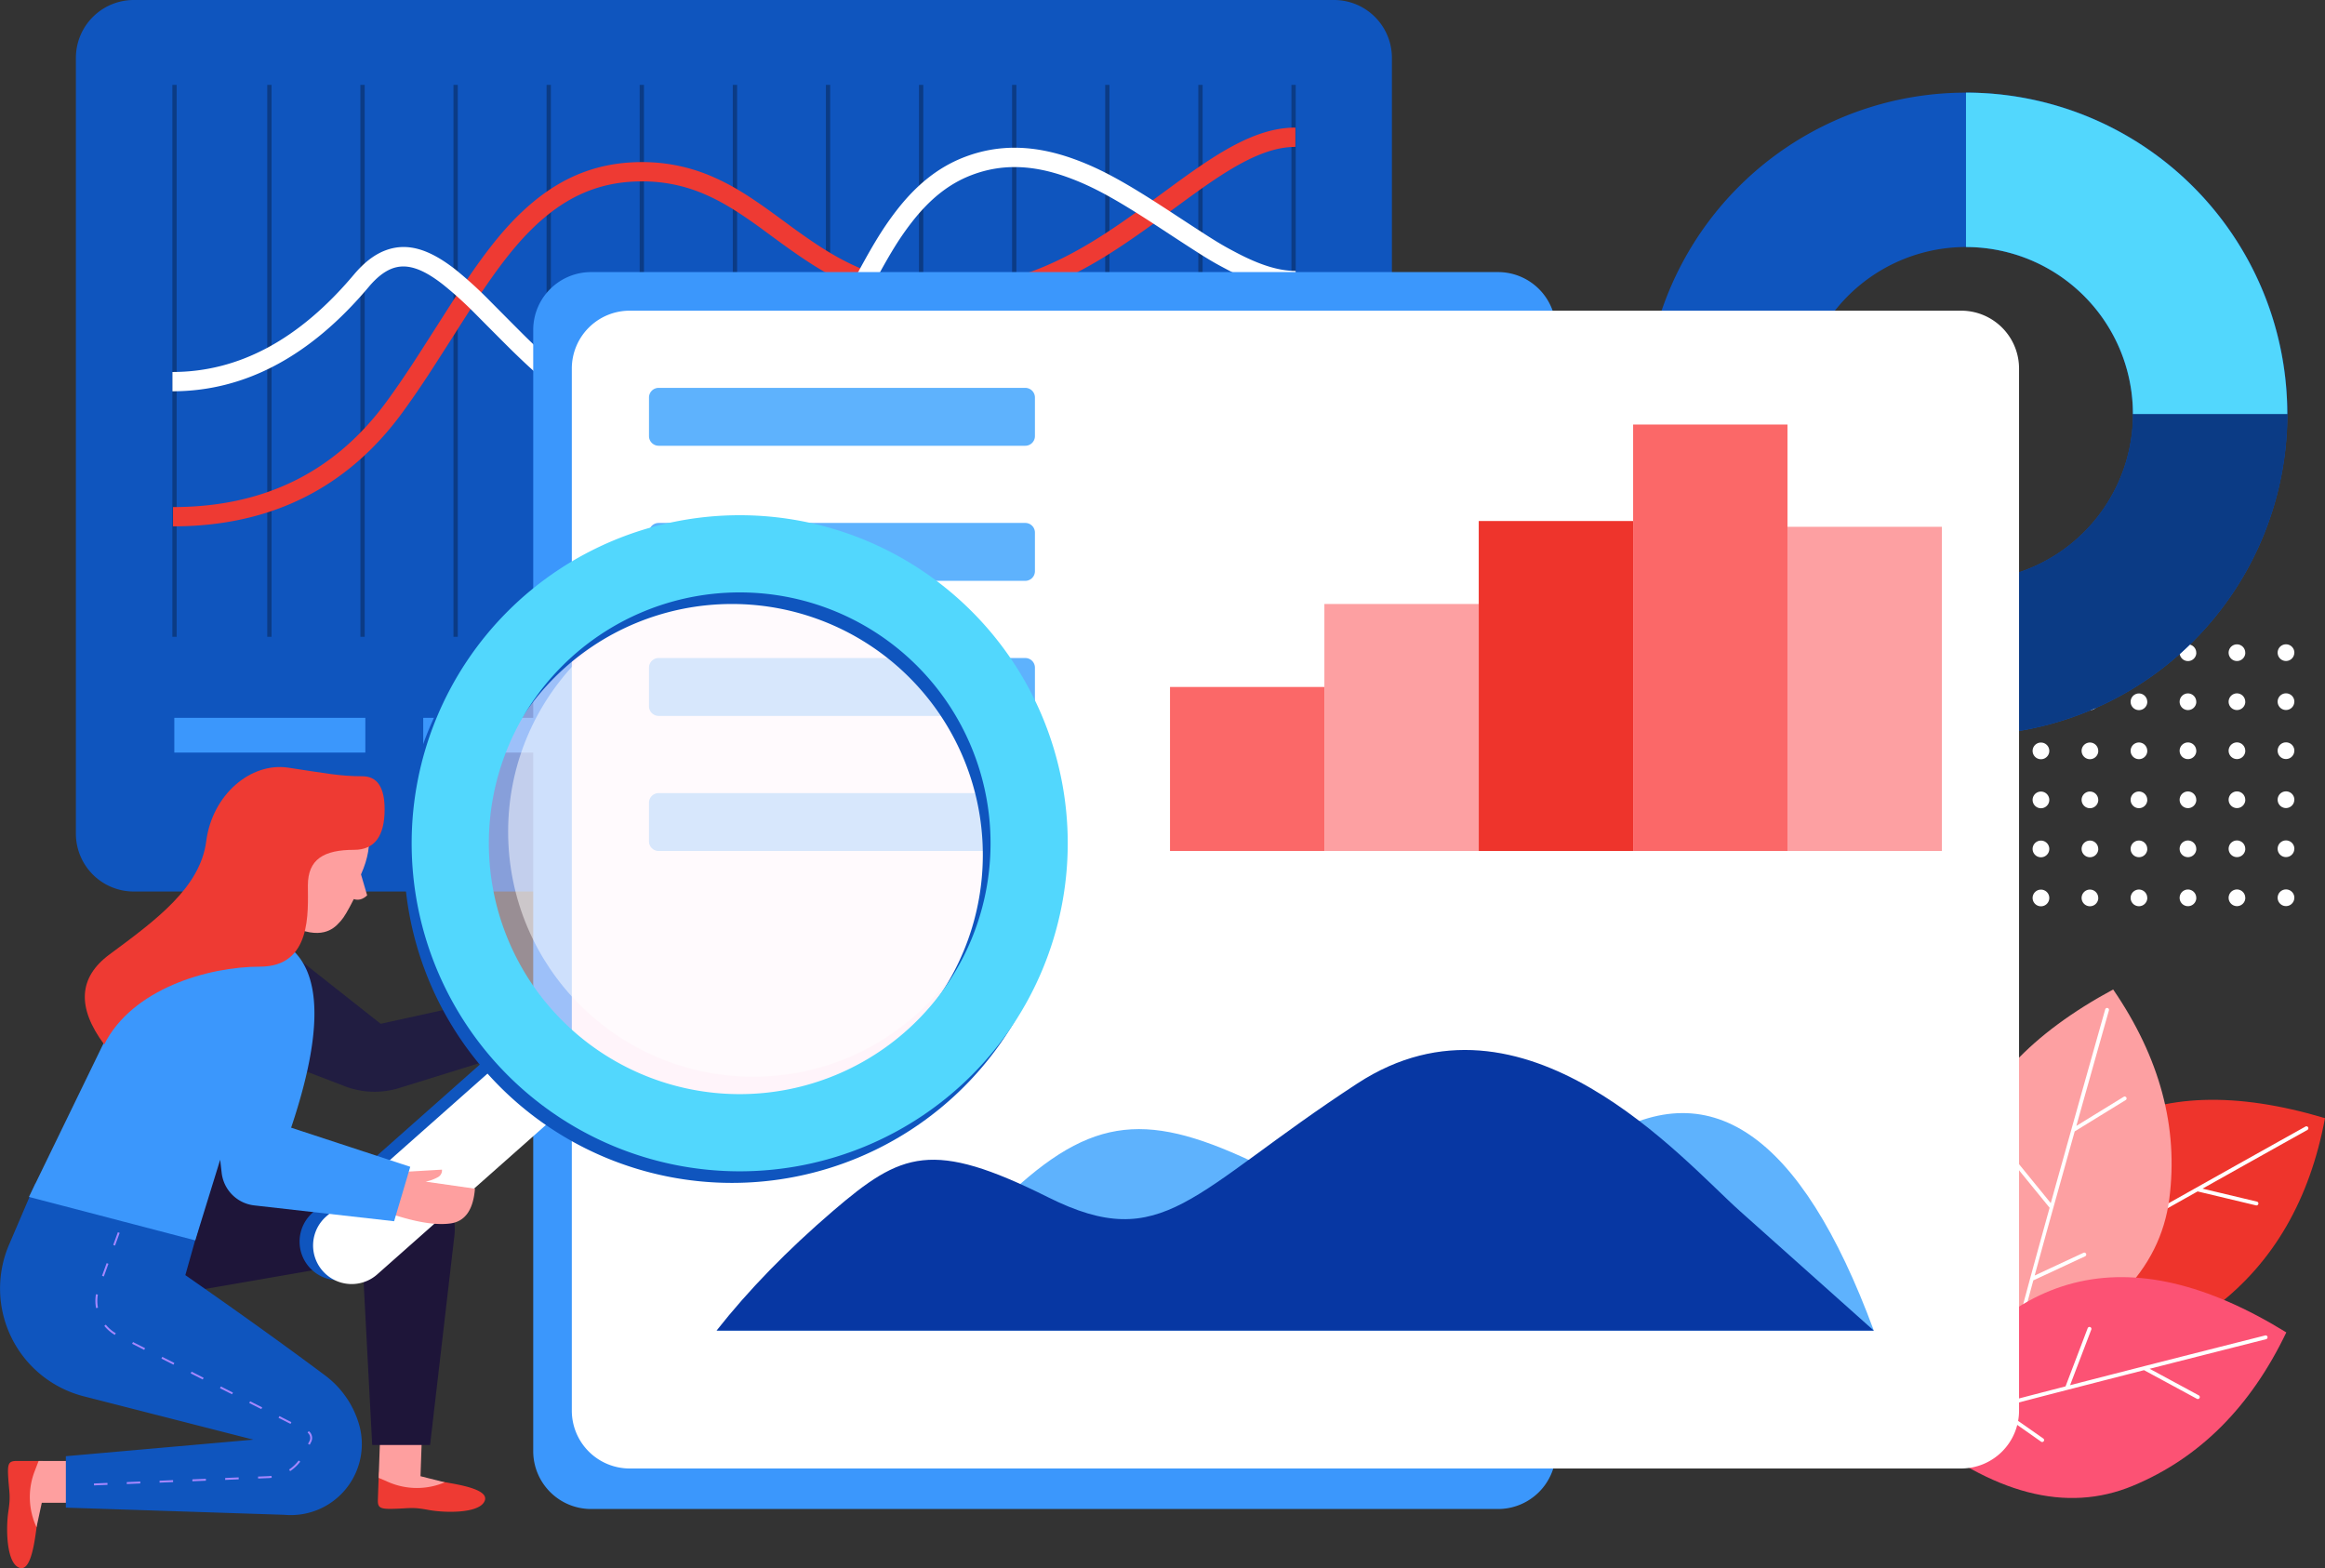
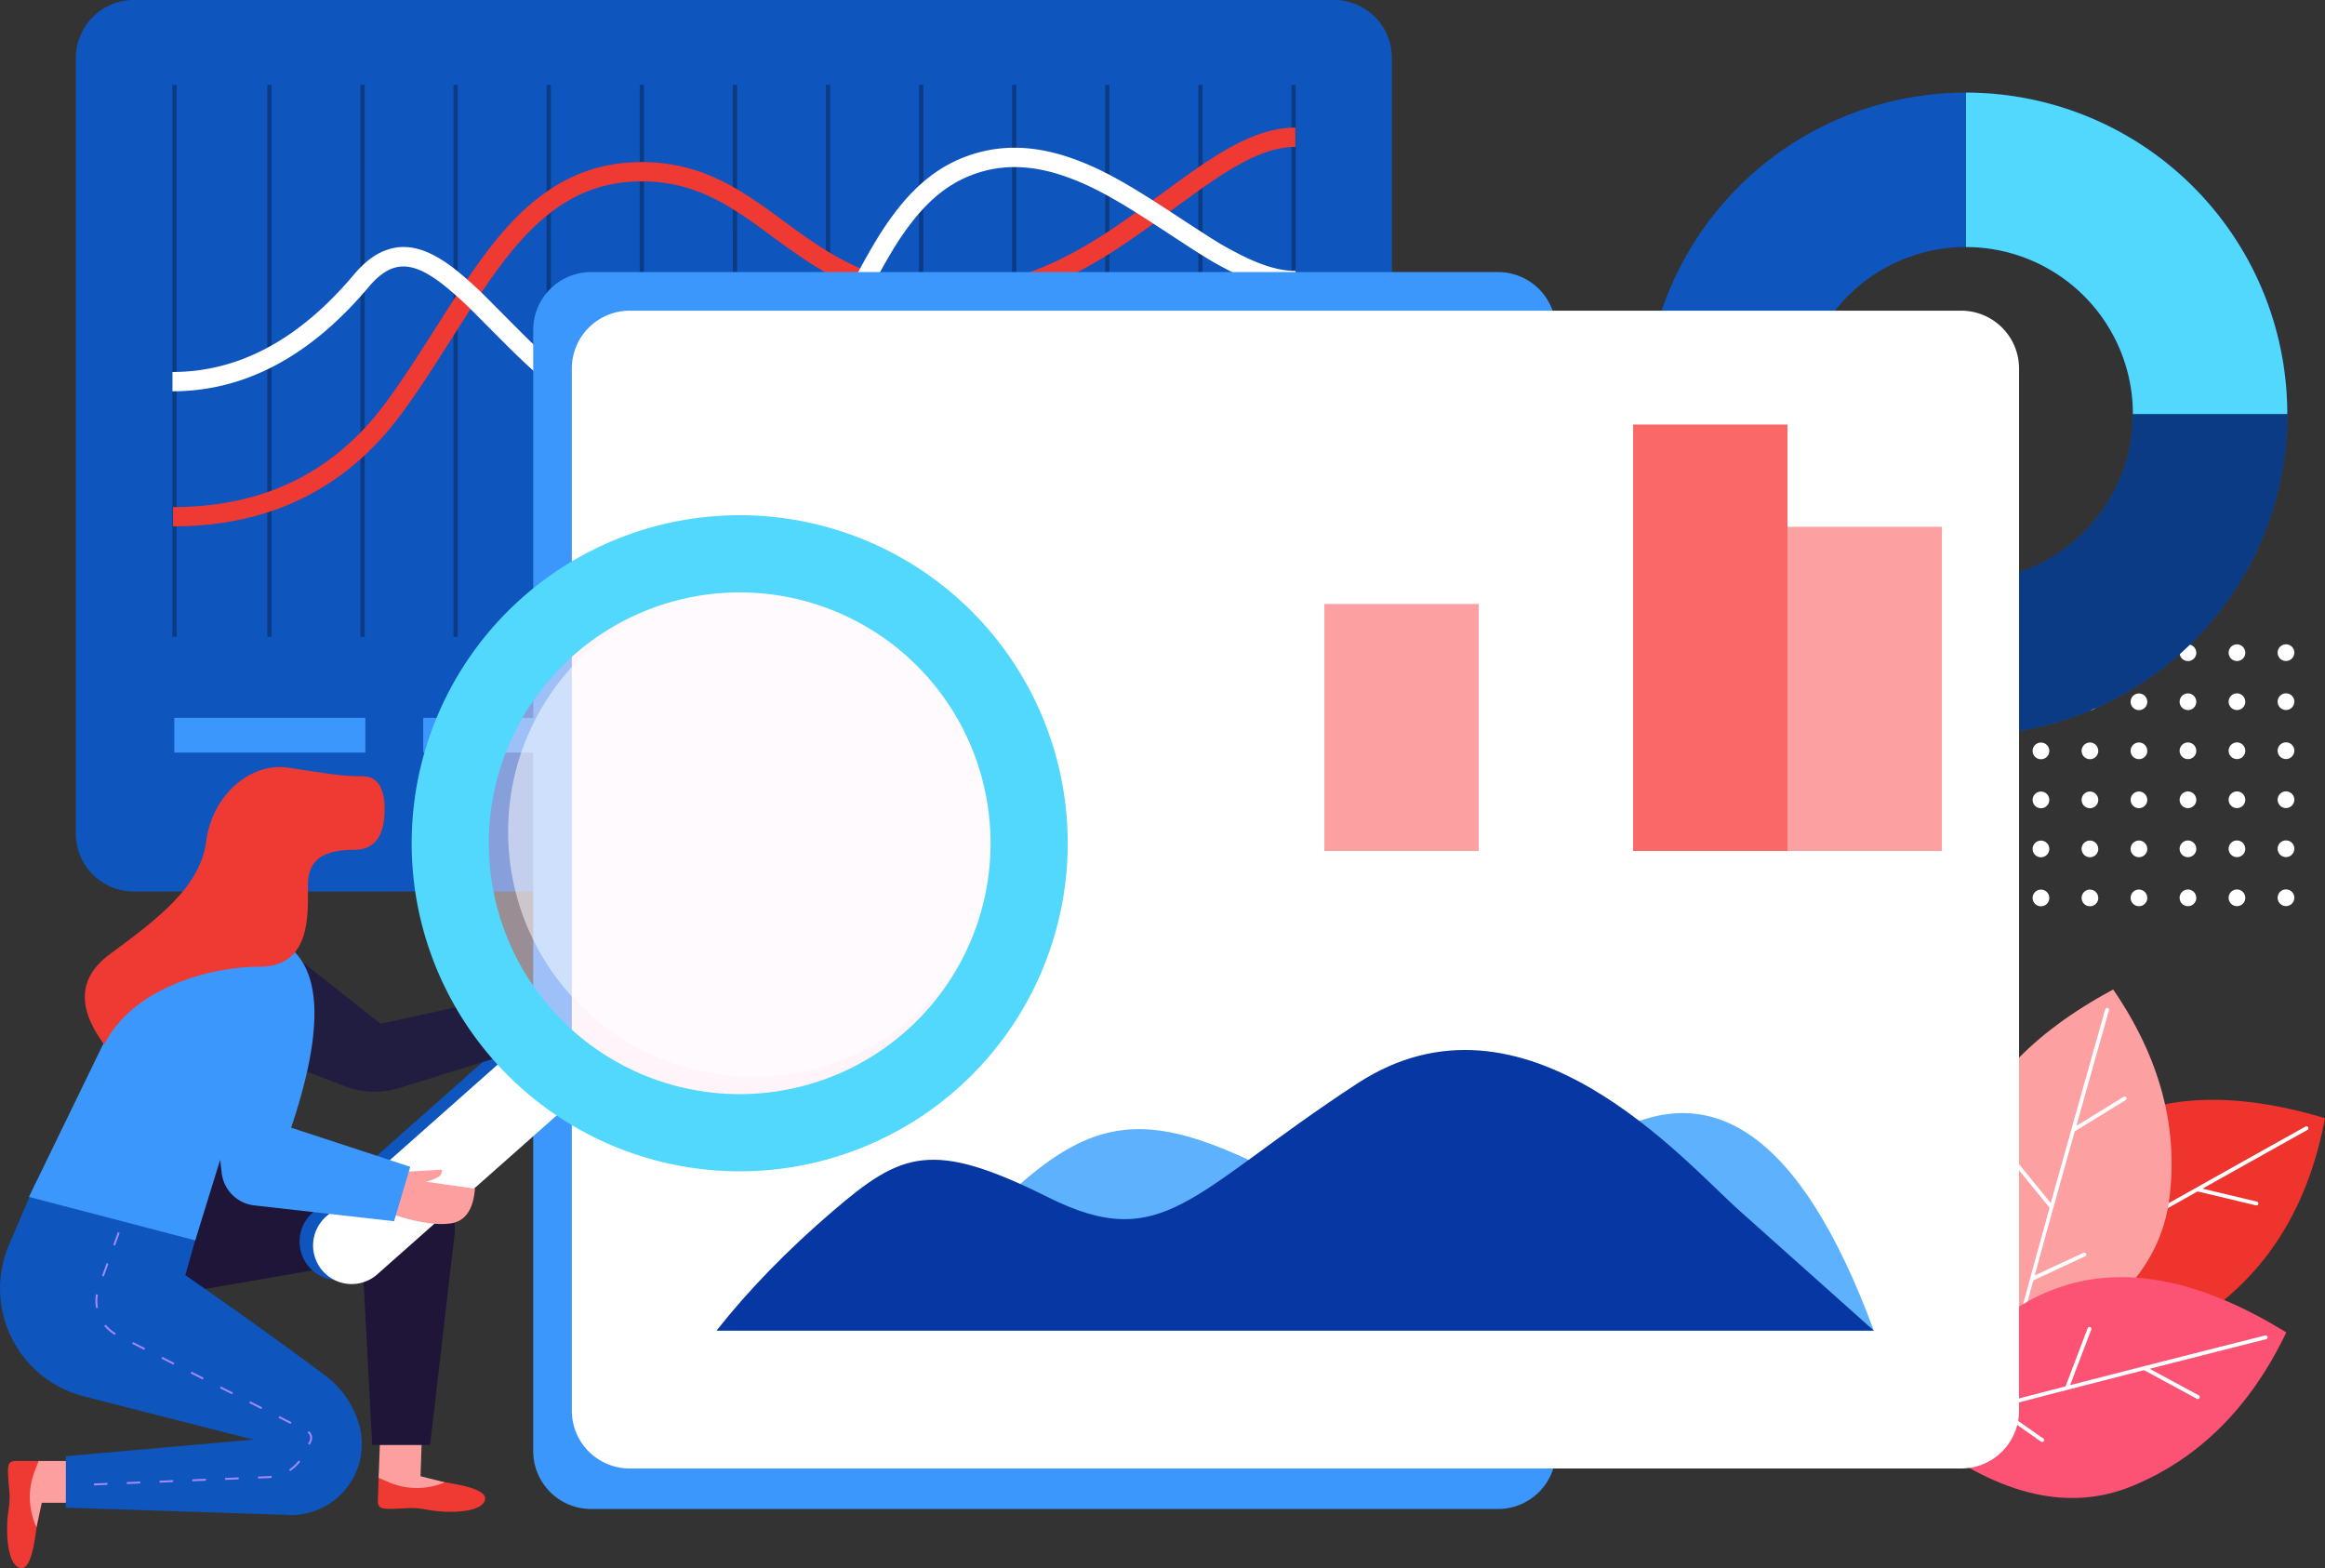
<svg xmlns="http://www.w3.org/2000/svg" viewBox="0 0 1204.88 812.66">
  <rect x="0" y="0" width="1204.88" height="812.66" fill="#333333" stroke="none" />
  <defs>
    <style>.cls-1,.cls-10{fill:#0f55be;}.cls-1,.cls-13,.cls-14,.cls-15,.cls-16,.cls-17,.cls-18,.cls-2,.cls-20,.cls-3,.cls-6,.cls-7,.cls-8,.cls-9{fill-rule:evenodd;}.cls-2{fill:#3b97fc;}.cls-11,.cls-3{fill:#0b3b85;}.cls-16,.cls-4{fill:#ee3a33;}.cls-21,.cls-5,.cls-9{fill:#fff;}.cls-6{fill:#ee342c;}.cls-7{fill:#fda0a2;}.cls-8{fill:#fc5274;}.cls-12{fill:#52d7fd;}.cls-13{fill:#fb6868;}.cls-14{fill:#5eb2fd;}.cls-15{fill:#0737a3;}.cls-17{fill:#fe9f9f;}.cls-18{fill:#1e1539;}.cls-19{fill:#ffebf7;}.cls-19,.cls-21{opacity:0.5;isolation:isolate;}.cls-20{fill:#211d41;}.cls-22{fill:#a587ff;}</style>
  </defs>
  <g id="Layer_2" data-name="Layer 2">
    <g id="Layer_1-2" data-name="Layer 1">
      <g id="Screen-2">
        <path id="Shape" class="cls-1" d="M69.33,0h622a30,30,0,0,1,30,30V432a30,30,0,0,1-30,30h-622a30,30,0,0,1-30-30V30A30,30,0,0,1,69.33,0Z" />
        <path id="Combined-Shape" class="cls-2" d="M90.33,372h99v18h-99Zm129,0h99v18h-99Z" />
        <path id="Shape-2" data-name="Shape" class="cls-3" d="M89.33,44h2.22V330H89.33Zm49.17,0h2.23V330H138.5Zm48.25,0H189V330h-2.22ZM235,44h2.23V330H235Zm48.25,0h2.23V330h-2.23Zm48.25,0h2.22V330h-2.22Zm48.24,0H382V330h-2.23ZM428,44h2.22V330H428Zm48.24,0h2.23V330h-2.23Zm48.25,0h2.23V330h-2.23Zm48.25,0h2.22V330h-2.22ZM621,44h2.23V330H621Zm48.25,0h2.23V330h-2.23Z" />
        <path id="Shape-3" data-name="Shape" class="cls-4" d="M89.66,272.77v-10c47.29,0,84.07-18.23,110.83-54.88,4.16-5.7,8.33-11.76,12.85-18.61,4.74-7.19,20.16-31.5,22.45-35,15.23-23.46,26.6-37.91,39.94-49.13C292.3,91.18,310.67,84,332.6,84a90.54,90.54,0,0,1,37.63,8c9.44,4.2,17.86,9.46,29.9,18.16,2.07,1.5,9.19,6.71,9.54,7,14.66,10.68,24.06,16.6,35.44,21.56,14.53,6.34,30,9.63,48,9.63s35.28-4.25,52.91-12.38c14.19-6.55,27.55-14.94,45.3-27.78C595,105.55,608.73,95.43,612,93.08c7.84-5.66,14-9.83,19.81-13.39,14.81-9,27.28-13.57,39.51-13.57v10c-10.07,0-20.93,4-34.31,12.12-5.59,3.39-11.51,7.42-19.15,12.94-3.21,2.32-17,12.44-20.63,15.1-18.23,13.18-32.07,21.87-47,28.75-18.88,8.71-37.57,13.3-57.1,13.3s-36.25-3.58-52-10.46c-12.2-5.33-22.12-11.57-37.33-22.65-.37-.27-7.47-5.47-9.51-7-11.52-8.32-19.43-13.27-28.1-17.12A80.65,80.65,0,0,0,332.6,94c-19.5,0-35.61,6.27-50.43,18.74-12.4,10.43-23.26,24.24-38,46.93-2.25,3.46-17.7,27.81-22.49,35.08-4.6,7-8.86,13.16-13.12,19C179.9,253,140.11,272.77,89.66,272.77Z" />
        <path id="Shape-4" data-name="Shape" class="cls-5" d="M89.36,202.77v-10c34.38,0,65.69-16.74,94.14-50.59,5-5.91,10.11-9.94,15.54-12.15,11.65-4.73,23.31-1.05,37,9.66a208.19,208.19,0,0,1,17.83,16.24c1.25,1.25,14.81,14.94,19,19.07,14.09,13.78,25.62,23.31,37.87,30.58,15,8.89,30,13.53,46,13.53,21.27,0,37.49-7,51.26-20.82,10.73-10.74,18-22.24,31.66-47.85l1.08-2C451.5,128.19,457,118.92,464.65,109c10.29-13.25,21.6-22.42,35.3-27.65,17.94-6.84,36.25-6.17,55.91.81C570.74,87.45,584,95,605.93,109.31c23.86,15.63,26,17,34.94,21.69,11.94,6.27,21.78,9.4,30.59,9.4v10c-10.71,0-22-3.59-35.24-10.55-9.33-4.9-11.52-6.29-35.77-22.18-21.28-13.94-34-21.14-47.93-26.07-17.56-6.23-33.46-6.81-49-.88-11.83,4.51-21.73,12.53-31,24.43-7.23,9.3-12.5,18.26-23,38l-1.08,2c-14.14,26.49-21.74,38.54-33.41,50.22-15.6,15.62-34.34,23.75-58.33,23.75-17.87,0-34.64-5.18-51.08-14.93-13.07-7.75-25.15-17.74-39.76-32-4.3-4.19-17.9-17.93-19.1-19.13a198,198,0,0,0-17-15.46c-11.11-8.73-19.41-11.35-27-8.27-3.79,1.55-7.66,4.58-11.64,9.32C160.91,184.59,126.91,202.77,89.36,202.77Z" />
      </g>
      <g id="Plant">
        <path id="Shape-5" data-name="Shape" class="cls-6" d="M1030.2,677.62q35.94-139.67,174.68-98.17-11.81,63.15-56.19,97.32T1030.2,677.62Z" />
        <path id="Shape-6" data-name="Shape" class="cls-5" d="M1101.61,636.08l3.27-32.1a1,1,0,1,1,2,.2l-3.13,30.7q36.4-20.58,91-51.07a1,1,0,0,1,1,1.75q-29.9,16.7-54.33,30.42l28.18,6.72a1,1,0,0,1-.47,1.95l-30.28-7.23q-19.58,11-35.58,20.05a.92.92,0,0,1-.32.18q-18.09,10.23-31.58,17.94l26.21,9.57a1,1,0,1,1-.68,1.88l-27.68-10.1-.11-.05Q1048,669,1038.79,674.53a1,1,0,1,1-1-1.7Q1053.07,663.53,1101.61,636.08Z" />
        <path id="Shape-7" data-name="Shape" class="cls-7" d="M1041,705.69q-73.34-124.16,54.1-192.93,36.32,53,29.09,108.55T1041,705.69Z" />
        <path id="Shape-8" data-name="Shape" class="cls-5" d="M1062.12,625.83l-20.39-25a1,1,0,0,1,1.55-1.26l19.49,23.92Q1074,583.18,1091,523a1,1,0,0,1,1.92.54q-9.32,32.94-16.9,59.93l24.68-15.17a1,1,0,0,1,1,1.7l-26.53,16.31q-6.06,21.61-11,39.33a1,1,0,0,1-.1.35q-5.57,20-9.64,35l25.3-11.77a1,1,0,1,1,.84,1.82l-26.71,12.42-.12,0q-6.37,23.46-8.92,33.88A1,1,0,0,1,1043,697q4.24-17.4,19.17-71.13Z" />
        <path id="Shape-9" data-name="Shape" class="cls-8" d="M990.7,740.09q70.86-125.6,194.13-49.61-27.74,57.93-79.46,79.46T990.7,740.09Z" />
        <path id="Shape-10" data-name="Shape" class="cls-5" d="M1070.42,718.45l11.48-30.16a1,1,0,1,1,1.87.71l-11,28.84q40.5-10.46,101.1-25.78a1,1,0,0,1,.49,1.94q-33.2,8.4-60.35,15.33l25.47,13.78a1,1,0,1,1-1,1.76l-27.38-14.82q-21.77,5.57-39.56,10.16a1.06,1.06,0,0,1-.35.09q-20.12,5.19-35.15,9.16l22.84,16a1,1,0,0,1,.25,1.39,1,1,0,0,1-1.4.24L1033.7,730.2l-.1-.08q-23.5,6.21-33.8,9.22a1,1,0,0,1-.56-1.92Q1016.43,732.4,1070.42,718.45Z" />
      </g>
      <g id="Data">
        <path id="Shape-11" data-name="Shape" class="cls-9" d="M1062,465.34a4.32,4.32,0,1,1-4.32-4.32A4.32,4.32,0,0,1,1062,465.34Zm0-25.4a4.32,4.32,0,1,1-4.32-4.32A4.33,4.33,0,0,1,1062,439.94Zm0-25.41a4.32,4.32,0,1,1-4.32-4.32A4.33,4.33,0,0,1,1062,414.53Zm0-25.4a4.32,4.32,0,1,1-4.32-4.32A4.32,4.32,0,0,1,1062,389.13Zm0-25.4a4.32,4.32,0,1,1-4.32-4.33A4.33,4.33,0,0,1,1062,363.73Zm0-25.41a4.32,4.32,0,1,1-4.32-4.32A4.32,4.32,0,0,1,1062,338.32Zm25.39,127A4.32,4.32,0,1,1,1083,461,4.31,4.31,0,0,1,1087.36,465.34Zm0-25.4a4.32,4.32,0,1,1-4.32-4.32A4.32,4.32,0,0,1,1087.36,439.94Zm0-25.41a4.32,4.32,0,1,1-4.32-4.32A4.32,4.32,0,0,1,1087.36,414.53Zm0-25.4a4.32,4.32,0,1,1-4.32-4.32A4.31,4.31,0,0,1,1087.36,389.13Zm0-25.4a4.32,4.32,0,1,1-4.32-4.33A4.32,4.32,0,0,1,1087.36,363.73Zm0-25.41A4.32,4.32,0,1,1,1083,334,4.31,4.31,0,0,1,1087.36,338.32Zm25.4,127a4.32,4.32,0,1,1-4.32-4.32A4.31,4.31,0,0,1,1112.76,465.34Zm0-25.4a4.32,4.32,0,1,1-4.32-4.32A4.32,4.32,0,0,1,1112.76,439.94Zm0-25.41a4.32,4.32,0,1,1-4.32-4.32A4.32,4.32,0,0,1,1112.76,414.53Zm0-25.4a4.32,4.32,0,1,1-4.32-4.32A4.31,4.31,0,0,1,1112.76,389.13Zm0-25.4a4.32,4.32,0,1,1-4.32-4.33A4.32,4.32,0,0,1,1112.76,363.73Zm0-25.41a4.32,4.32,0,1,1-4.32-4.32A4.31,4.31,0,0,1,1112.76,338.32Zm25.4,127a4.32,4.32,0,1,1-4.32-4.32A4.32,4.32,0,0,1,1138.16,465.34Zm0-25.4a4.32,4.32,0,1,1-4.32-4.32A4.33,4.33,0,0,1,1138.16,439.94Zm0-25.41a4.32,4.32,0,1,1-4.32-4.32A4.33,4.33,0,0,1,1138.16,414.53Zm0-25.4a4.32,4.32,0,1,1-4.32-4.32A4.32,4.32,0,0,1,1138.16,389.13Zm0-25.4a4.32,4.32,0,1,1-4.32-4.33A4.33,4.33,0,0,1,1138.16,363.73Zm0-25.41a4.32,4.32,0,1,1-4.32-4.32A4.32,4.32,0,0,1,1138.16,338.32Zm25.39,127a4.32,4.32,0,1,1-4.32-4.32A4.31,4.31,0,0,1,1163.55,465.34Zm0-25.4a4.32,4.32,0,1,1-4.32-4.32A4.32,4.32,0,0,1,1163.55,439.94Zm0-25.41a4.32,4.32,0,1,1-4.32-4.32A4.32,4.32,0,0,1,1163.55,414.53Zm0-25.4a4.32,4.32,0,1,1-4.32-4.32A4.31,4.31,0,0,1,1163.55,389.13Zm0-25.4a4.32,4.32,0,1,1-4.32-4.33A4.32,4.32,0,0,1,1163.55,363.73Zm0-25.41a4.32,4.32,0,1,1-4.32-4.32A4.31,4.31,0,0,1,1163.55,338.32Zm25.4,127a4.32,4.32,0,1,1-4.32-4.32A4.32,4.32,0,0,1,1189,465.34Zm0-25.4a4.32,4.32,0,1,1-4.32-4.32A4.33,4.33,0,0,1,1189,439.94Zm0-25.41a4.32,4.32,0,1,1-4.32-4.32A4.33,4.33,0,0,1,1189,414.53Zm0-25.4a4.32,4.32,0,1,1-4.32-4.32A4.32,4.32,0,0,1,1189,389.13Zm0-25.4a4.32,4.32,0,1,1-4.32-4.33A4.33,4.33,0,0,1,1189,363.73Zm0-25.41a4.32,4.32,0,1,1-4.32-4.32A4.32,4.32,0,0,1,1189,338.32Z" />
        <path id="Shape-12" data-name="Shape" class="cls-10" d="M1018.83,381.09a166.54,166.54,0,1,1,166.5-166.53A166.51,166.51,0,0,1,1018.83,381.09Zm0-80a86.54,86.54,0,1,0-86.5-86.53A86.52,86.52,0,0,0,1018.83,301.09Z" />
        <path id="Shape-13" data-name="Shape" class="cls-11" d="M852.33,214.56h80a86.5,86.5,0,1,0,86.5-86.54V48a166.54,166.54,0,1,1-166.5,166.54Z" />
        <path id="Shape-14" data-name="Shape" class="cls-12" d="M1185.33,214.56h-80a86.52,86.52,0,0,0-86.5-86.54V48A166.52,166.52,0,0,1,1185.33,214.56Z" />
      </g>
      <g id="Screen-1">
        <path id="Shape-15" data-name="Shape" class="cls-2" d="M306.33,141h470a30,30,0,0,1,30,30V752a30,30,0,0,1-30,30h-470a30,30,0,0,1-30-30V171A30,30,0,0,1,306.33,141Z" />
        <path id="Shape-16" data-name="Shape" class="cls-9" d="M326.33,161h690a30,30,0,0,1,30,30V731a30,30,0,0,1-30,30h-690a30,30,0,0,1-30-30V191A30,30,0,0,1,326.33,161Z" />
-         <polygon id="Shape-17" data-name="Shape" class="cls-13" points="606.33 356 686.33 356 686.33 441 606.33 441 606.33 356" />
        <polygon id="Shape-18" data-name="Shape" class="cls-7" points="686.33 313 766.33 313 766.33 441 686.33 441 686.33 313" />
        <polygon id="Shape-19" data-name="Shape" class="cls-7" points="926.33 273 1006.33 273 1006.33 441 926.33 441 926.33 273" />
-         <polygon id="Shape-20" data-name="Shape" class="cls-6" points="766.33 270 846.33 270 846.33 441 766.33 441 766.33 270" />
        <polygon id="Shape-21" data-name="Shape" class="cls-13" points="846.33 220 926.33 220 926.33 441 846.33 441 846.33 220" />
        <polygon id="Shape-22" data-name="Shape" class="cls-9" points="336.33 481 1006.33 481 1006.33 721 336.33 721 336.33 481" />
-         <path id="Shape-23" data-name="Shape" class="cls-14" d="M341.33,201h190a5,5,0,0,1,5,5v20a5,5,0,0,1-5,5h-190a5,5,0,0,1-5-5V206A5,5,0,0,1,341.33,201Zm0,70h190a5,5,0,0,1,5,5v20a5,5,0,0,1-5,5h-190a5,5,0,0,1-5-5V276A5,5,0,0,1,341.33,271Zm0,70h190a5,5,0,0,1,5,5v20a5,5,0,0,1-5,5h-190a5,5,0,0,1-5-5V346A5,5,0,0,1,341.33,341Zm0,70h190a5,5,0,0,1,5,5v20a5,5,0,0,1-5,5h-190a5,5,0,0,1-5-5V416A5,5,0,0,1,341.33,411Z" />
        <path id="Shape-24" data-name="Shape" class="cls-14" d="M371.33,689.55H971.07q-56.88-154-143.22-97.61c-86.34,56.36-108.68,44.95-168.71,14.95s-89.41-31.07-134.09,10Q480.38,658,371.33,689.55Z" />
        <path id="Shape-25" data-name="Shape" class="cls-15" d="M371.33,689.55H971.07q-40.59-36.28-69.45-62c-28.87-25.7-111.86-122.44-198.21-66.07s-100.3,88.93-160.34,58.93-75.85-23.34-111.39,7.14Q396.13,658.05,371.33,689.55Z" />
      </g>
      <g id="Women">
        <path id="Shape-26" data-name="Shape" class="cls-16" d="M214.57,768.79a43.17,43.17,0,0,1,18.12-.31c10.19,1.75,21.82,4.54,18,10.21S230.19,784,222,782.47s-9.19-.86-17.07-.6-9.25-.28-9.1-4.74.35-10,.44-12.46.53-4.59,6.19-2.31A74.84,74.84,0,0,1,214.57,768.79Z" />
        <path id="Shape-27" data-name="Shape" class="cls-17" d="M197.08,741.93l21.61.75L217.92,765l12.58,3.17a37,37,0,0,1-29.14-.1l-5.12-2.21Z" />
        <path id="Shape-28" data-name="Shape" class="cls-18" d="M89.24,670.92,77.84,667l33.21-102.28,7.78,47.48,83.9-6a31.58,31.58,0,0,1,5.75.13,30.72,30.72,0,0,1,27,34.06l-12.6,108.42h-30l-5-95Z" />
        <path id="Shape-29" data-name="Shape" class="cls-10" d="M265,537.21a20,20,0,0,1,26.52,29.94L188.71,658.22a20,20,0,1,1-26.52-29.94Z" />
        <path id="Shape-30" data-name="Shape" class="cls-5" d="M272,539.21a20,20,0,0,1,26.52,29.94L195.71,660.22a20,20,0,1,1-26.52-29.94Z" />
        <circle id="Shape-31" data-name="Shape" class="cls-19" cx="383.33" cy="437" r="141" />
        <path id="Shape-32" data-name="Shape" class="cls-20" d="M151.8,494.64l45.47,35.91,56.36-12.39,9.19,28.3-55.95,17.38a43,43,0,0,1-28.15-.92l-32.93-12.63Z" />
        <path id="Shape-33" data-name="Shape" class="cls-16" d="M17.72,775.55a43.11,43.11,0,0,1,.94,18.1c-1.39,10.24-3.77,22-9.58,18.33s-6-20.29-4.77-28.55.53-9.21,0-17.08,0-9.25,4.42-9.25H21.2c2.46,0,4.61.36,2.52,6.1A74,74,0,0,1,17.72,775.55Z" />
        <path id="Shape-34" data-name="Shape" class="cls-17" d="M44,757.13v21.63H21.66l-2.74,12.68A37.06,37.06,0,0,1,18,762.32l2-5.19Z" />
        <circle id="Shape-35" data-name="Shape" class="cls-21" cx="390.33" cy="431" r="127" />
-         <path id="Shape-36" data-name="Shape" class="cls-17" d="M119.27,483.08q6.11-15.84,8.53-23.89t4.56-17.93q-3.17-19.49,9.66-25.79c12.82-6.3,35.69-1.69,42.15,3.67s10.6,16.9,2.91,34L190.27,464q-3.32,3.12-6.92,1.93-4.44,8.81-6.65,11.2c-2.22,2.38-7.23,9.4-20.85,4.81l-8.64,9.54q11.64,13.9,2.91,23.71t-33.55-6.8Z" />
-         <path id="Shape-37" data-name="Shape" class="cls-10" d="M379.33,613a170,170,0,1,1,170-170A170,170,0,0,1,379.33,613Zm0-40a130,130,0,1,0-130-130A130,130,0,0,0,379.33,573Z" />
        <path id="Shape-38" data-name="Shape" class="cls-1" d="M18.27,613.32l84.51,23.59L96.05,660.8Q138,690,168.16,712.54a48.56,48.56,0,0,1,17.6,24.6A36.8,36.8,0,0,1,147.37,785L34.13,781.29V754.63l97.14-8.57L43.34,723.58A57.66,57.66,0,0,1,4.66,645.1Z" />
        <path id="Shape-39" data-name="Shape" class="cls-17" d="M211.79,607.14l17.25-1a4,4,0,0,1-2,3.84,21.93,21.93,0,0,1-6.49,2.37L246.13,616q-1.29,16.39-12.62,18t-31.06-5Z" />
        <path id="Shape-40" data-name="Shape" class="cls-12" d="M383.33,607a170,170,0,1,1,170-170A170,170,0,0,1,383.33,607Zm0-40a130,130,0,1,0-130-130A130,130,0,0,0,383.33,567Z" />
        <path id="Shape-41" data-name="Shape" class="cls-2" d="M15,620.26,69.84,507.37q21.78-33.47,66.42-22.91t14.61,99.93l61.74,20.27-8.37,28.21-72.45-8.2a19.19,19.19,0,0,1-16.92-16.91L114.1,601l-12.91,41.79Z" />
        <path id="Shape-42" data-name="Shape" class="cls-16" d="M199.32,419.4q0,21-15.77,21c-15.77,0-24,4.87-24,18.49s2.17,42.05-24.82,42.05S68.38,512.51,54,541.28q-21.39-28.8,2.76-46.67c24.15-17.86,47-34.62,50.11-58.67s23-41.06,42.53-38.12,26.87,4.45,38.39,4.45Q199.32,402.27,199.32,419.4Z" />
        <path id="Shape-43" data-name="Shape" class="cls-22" d="M61.07,638.57l.94.34-2.39,6.58-.94-.34Zm-5.81,16,.94.34-2.39,6.58-.94-.35ZM49.73,670.7l1,.17a19.35,19.35,0,0,0,.05,6.83l-1,.18A20.37,20.37,0,0,1,49.73,670.7Zm4.32,16.4.78-.63A19.4,19.4,0,0,0,60,690.92l-.51.86A20.55,20.55,0,0,1,54.05,687.1Zm14.43,9.28.45-.89,6.25,3.16-.45.89Zm15.17,7.67.45-.89,6.25,3.16-.45.89Zm15.17,7.67.45-.89,6.25,3.16-.45.89ZM114,719.4l.45-.9,6.25,3.16-.45.89Zm15.17,7.67.45-.89,6.25,3.15-.45.9Zm15.17,7.67.46-.89L151,737l-.45.89Zm15.06,7.68.61-.79a4.49,4.49,0,0,1,1.26,5.6l-.75,1.45-.89-.46.75-1.44A3.5,3.5,0,0,0,159.39,742.42Zm-4.61,14.44.8.61a21.75,21.75,0,0,1-5.23,4.9l-.55-.83A20.7,20.7,0,0,0,154.78,756.86Zm-14.09,8,.11,1c-.47,0-.94.09-1.42.11l-5.61.23-.05-1,5.62-.23C139.79,764.92,140.24,764.88,140.69,764.83Zm-17,.76,0,1-7,.3,0-1Zm-17,.72,0,1-7,.29,0-1Zm-17,.71,0,1-7,.29,0-1Zm-17,.71,0,1-7,.3,0-1Zm-17,.72,0,1-7,.29,0-1Z" />
      </g>
    </g>
  </g>
</svg>